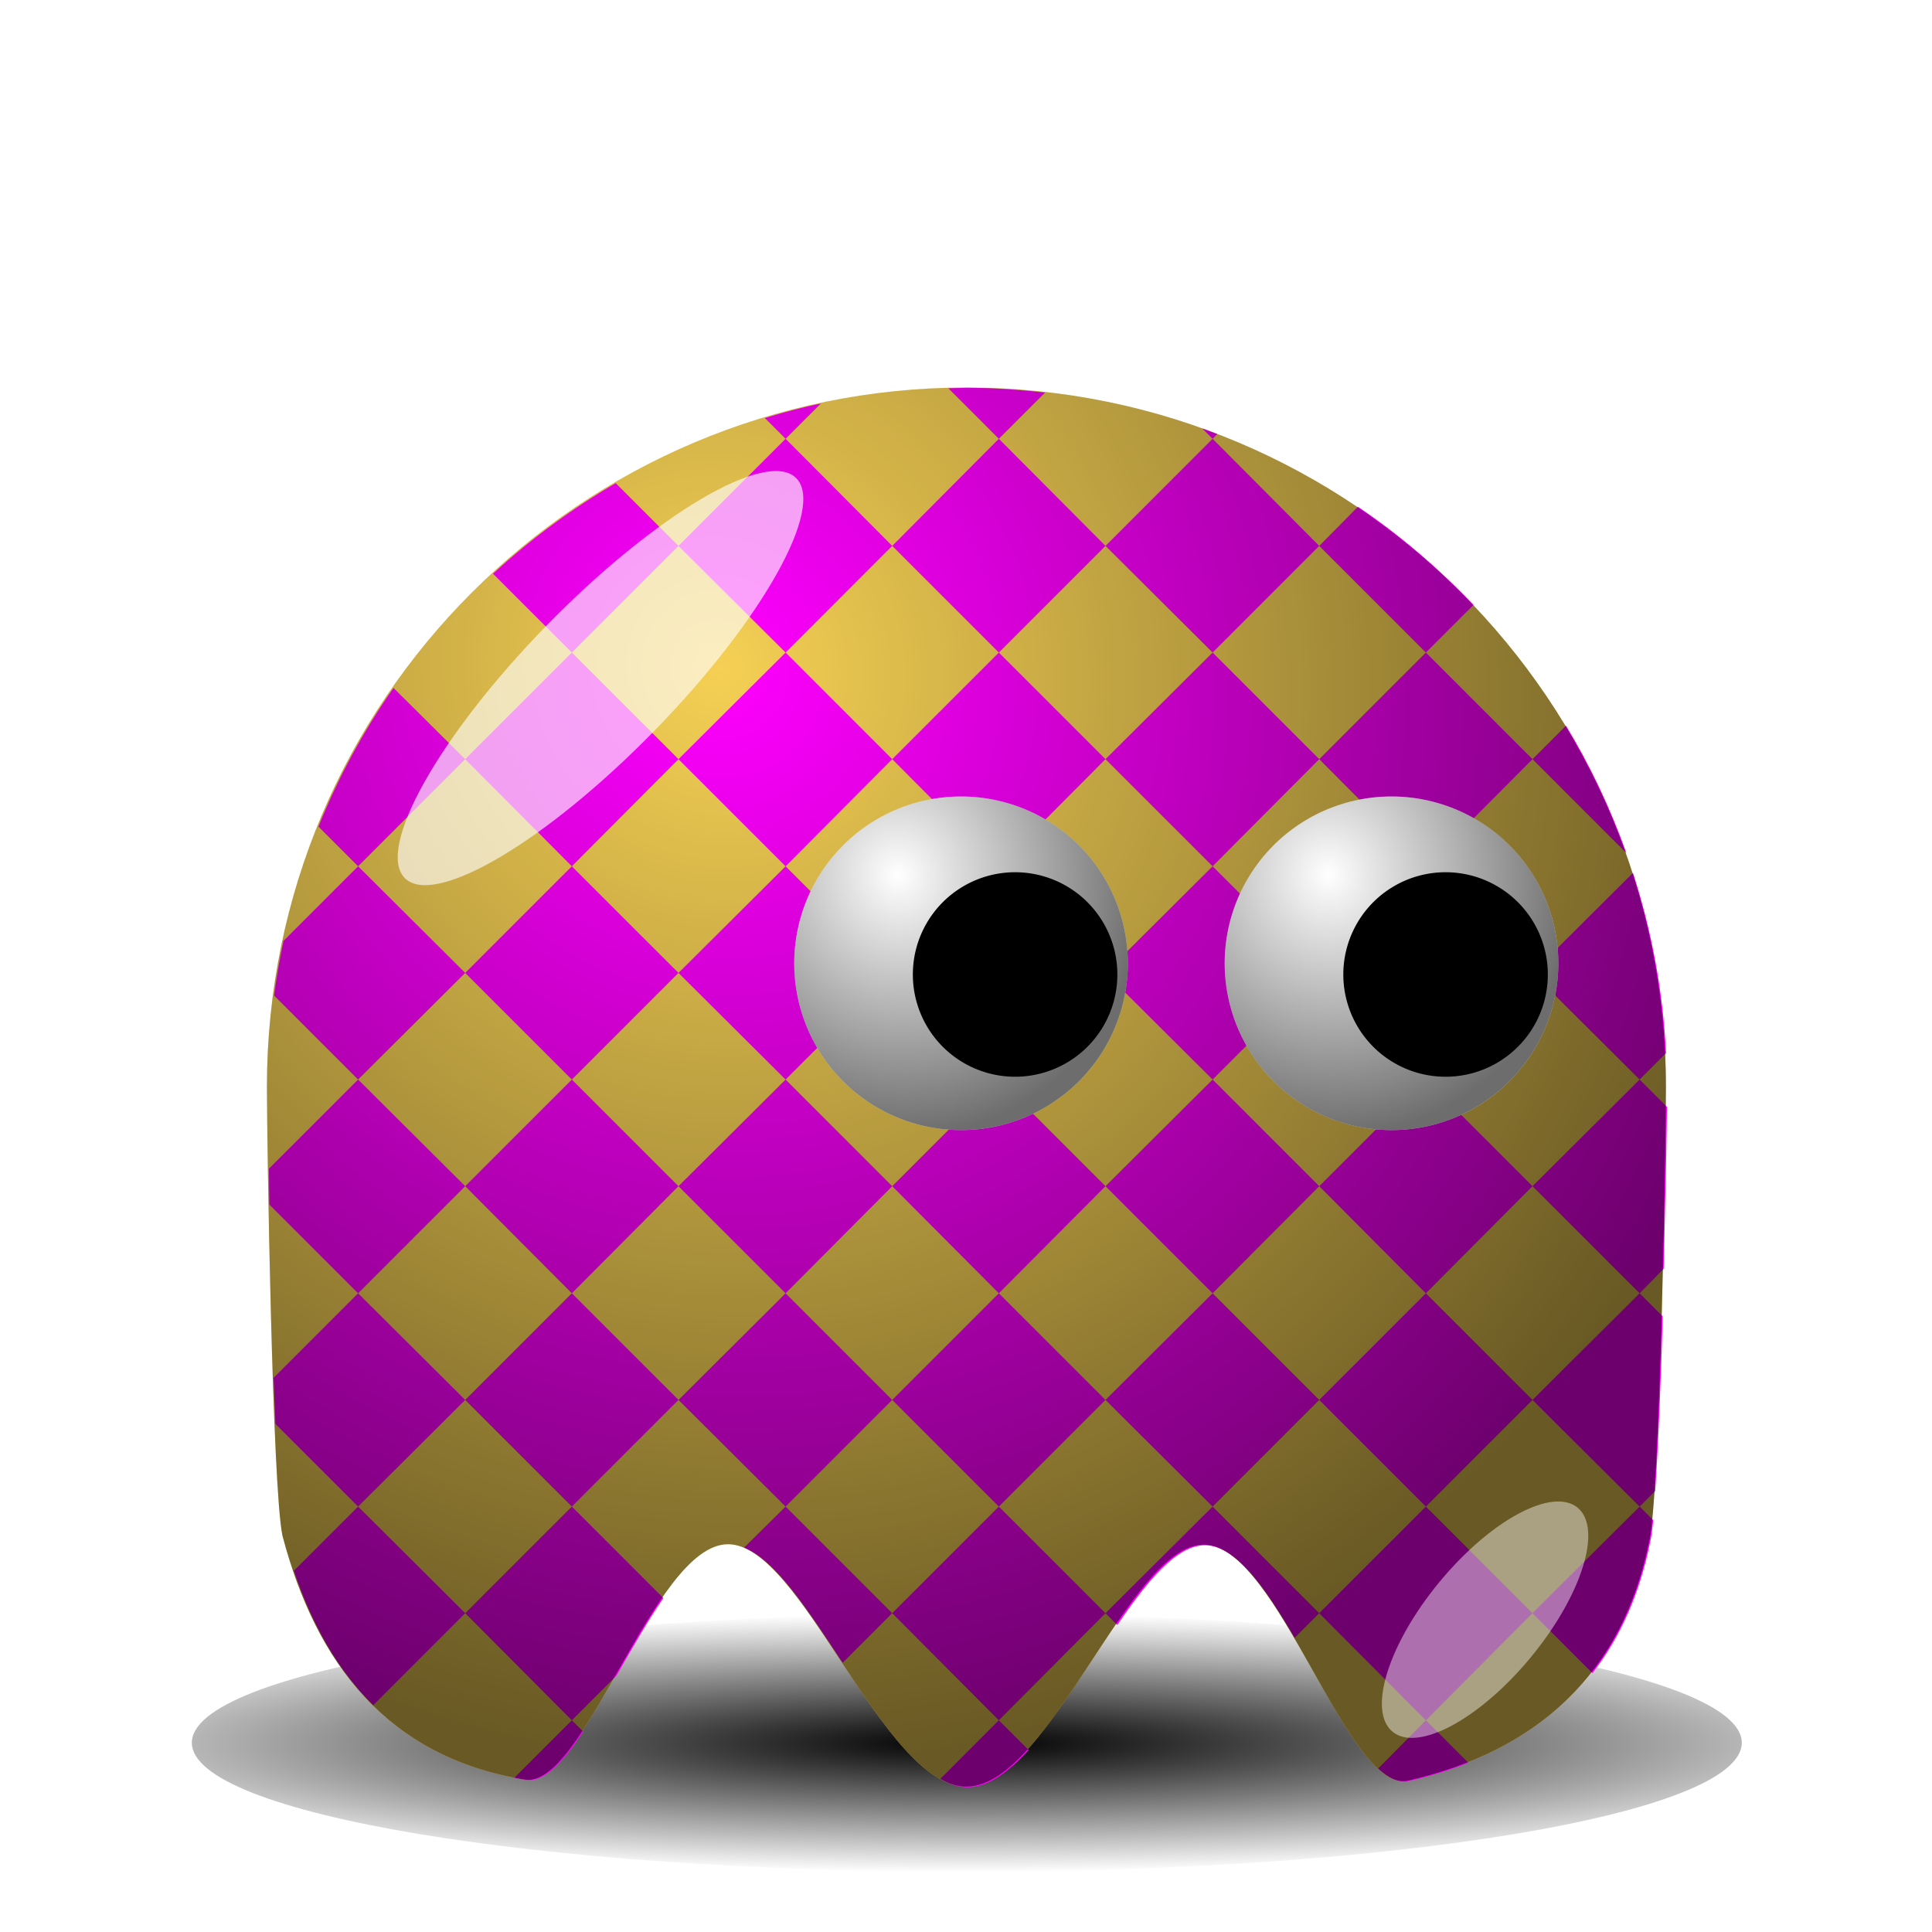
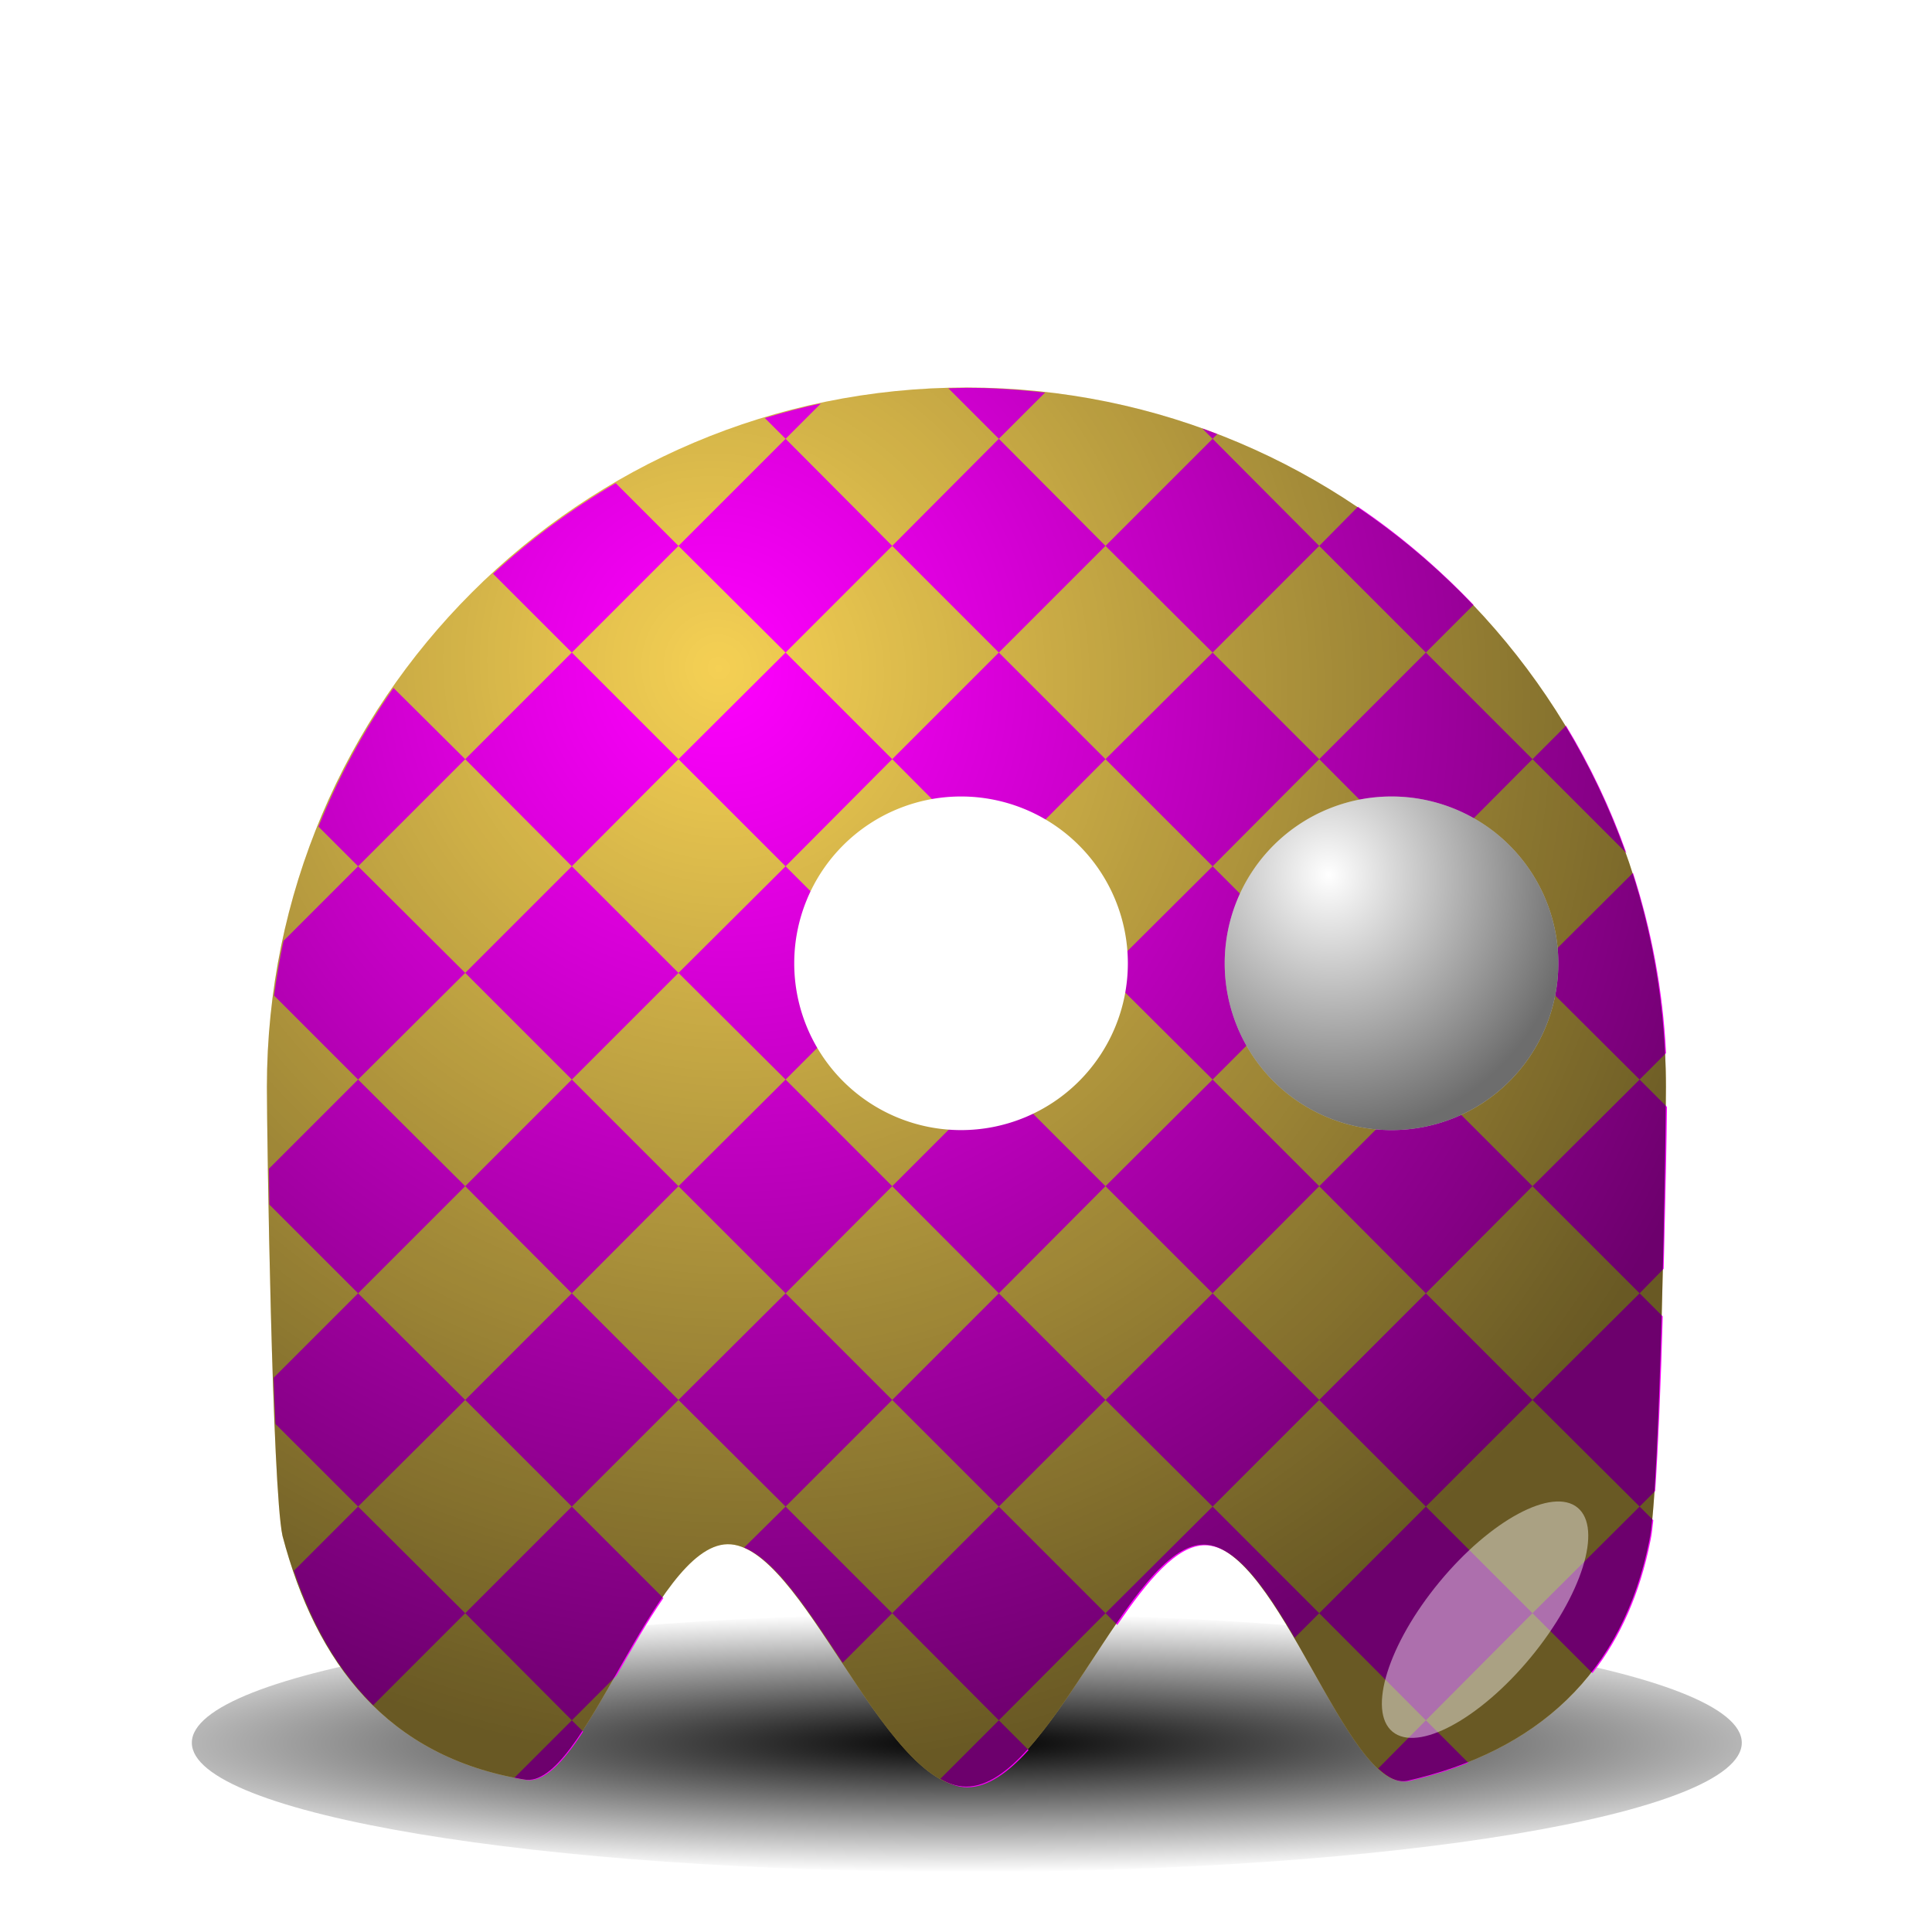
<svg xmlns="http://www.w3.org/2000/svg" xmlns:ns1="http://sodipodi.sourceforge.net/DTD/sodipodi-0.dtd" xmlns:ns2="http://www.inkscape.org/namespaces/inkscape" xmlns:xlink="http://www.w3.org/1999/xlink" width="128" height="128" id="svg2" ns1:version="0.32" ns2:version="0.45+devel" ns1:docname="squared.svg" ns2:output_extension="org.inkscape.output.svg.inkscape" version="1.0" ns2:export-filename="/home/nicu/Desktop/pacman/pacman.png" ns2:export-xdpi="90" ns2:export-ydpi="90">
  <defs id="defs4">
    <ns2:perspective ns1:type="inkscape:persp3d" ns2:vp_x="-50 : 600 : 1" ns2:vp_y="0 : 1000 : 0" ns2:vp_z="700 : 600 : 1" ns2:persp3d-origin="300 : 400 : 1" id="perspective2533" />
    <linearGradient id="linearGradient4072">
      <stop style="stop-color:#000000;stop-opacity:1;" offset="0" id="stop4074" />
      <stop style="stop-color:#000000;stop-opacity:0;" offset="1" id="stop4076" />
    </linearGradient>
    <linearGradient id="linearGradient2315">
      <stop style="stop-color:#000000;stop-opacity:0;" offset="0" id="stop2317" />
      <stop style="stop-color:#000000;stop-opacity:0.572;" offset="1" id="stop2319" />
    </linearGradient>
    <filter ns2:collect="always" id="filter3730" x="-0.348" width="1.696" y="-0.341" height="1.682">
      <feGaussianBlur ns2:collect="always" stdDeviation="5.465" id="feGaussianBlur3732" />
    </filter>
    <filter ns2:collect="always" id="filter4065" x="-0.52" width="2.04" y="-0.453" height="1.907">
      <feGaussianBlur ns2:collect="always" stdDeviation="4.151" id="feGaussianBlur4067" />
    </filter>
    <filter ns2:collect="always" id="filter4112" x="-0.07" width="1.14" y="-0.34" height="1.68">
      <feGaussianBlur ns2:collect="always" stdDeviation="3.968" id="feGaussianBlur4114" />
    </filter>
    <radialGradient ns2:collect="always" xlink:href="#linearGradient4072" id="radialGradient3349" gradientUnits="userSpaceOnUse" gradientTransform="matrix(1.403,1.6438735e-6,-1.4520791e-7,0.206,-89.845,403.113)" cx="210.889" cy="506.352" fx="210.889" fy="506.352" r="68" />
    <radialGradient ns2:collect="always" xlink:href="#linearGradient2315" id="radialGradient3351" gradientUnits="userSpaceOnUse" gradientTransform="matrix(0.716,1.413,-1.354,0.686,735.836,-155.772)" cx="216.993" cy="497.959" fx="216.993" fy="497.959" r="65" />
    <radialGradient ns2:collect="always" xlink:href="#linearGradient2315" id="radialGradient3353" gradientUnits="userSpaceOnUse" gradientTransform="matrix(0.387,1.516,-1.423,0.363,726.515,-93.107)" cx="233.5" cy="409.862" fx="233.5" fy="409.862" r="15.5" />
    <radialGradient ns2:collect="always" xlink:href="#linearGradient2315" id="radialGradient3355" gradientUnits="userSpaceOnUse" gradientTransform="matrix(0.387,1.516,-1.423,0.363,726.515,-93.107)" cx="233.5" cy="409.862" fx="233.5" fy="409.862" r="15.5" />
  </defs>
  <ns1:namedview id="base" pagecolor="#ffffff" bordercolor="#666666" borderopacity="1.0" gridtolerance="10000" guidetolerance="10" objecttolerance="10" ns2:pageopacity="0.0" ns2:pageshadow="2" ns2:zoom="0.721875" ns2:cx="256" ns2:cy="-20.632199" ns2:document-units="px" ns2:current-layer="layer1" showgrid="false" ns2:window-width="937" ns2:window-height="717" ns2:window-x="674" ns2:window-y="205" showguides="true" ns2:guide-bbox="true" height="640px" width="128px">
    <ns2:grid type="xygrid" id="grid3194" originx="0px" originy="0px" spacingx="0px" spacingy="0px" />
  </ns1:namedview>
  <g ns2:label="Layer 1" ns2:groupmode="layer" id="layer1" transform="translate(-233.42,-11.735)">
    <g transform="matrix(0.713,0,0,0.713,148.431,-234.501)" id="g3321">
      <g id="g3496">
        <path id="path3323" d="M 274,507.362 C 274,515.09 243.536,521.362 206,521.362 C 168.464,521.362 138,515.09 138,507.362 C 138,499.634 168.464,493.362 206,493.362 C 243.536,493.362 274,499.634 274,507.362 z" style="fill:url(#radialGradient3349);fill-opacity:1;stroke:none;stroke-width:4;stroke-linecap:round;stroke-miterlimit:4;stroke-opacity:1;filter:url(#filter4112)" transform="matrix(1.059,0,0,0.857,-9.118,72.48)" />
        <path transform="translate(-31,-85)" ns1:nodetypes="cccsssccssc" id="path3325" d="M 305,531.362 C 305,536.205 304.469,568.925 303.463,573.466 C 300.989,585.926 292.98,593.099 280.953,595.829 C 275.363,596.872 269.004,574.005 262.103,573.878 C 255.202,573.75 247.759,596.362 240,596.362 C 232.204,596.362 224.728,573.738 217.8,573.843 C 210.872,573.948 204.492,596.782 198.89,595.701 C 186.206,593.596 179.574,584.92 176.447,573.056 C 175.499,568.641 175,536.06 175,531.362 C 175,495.482 204.12,466.362 240,466.362 C 275.88,466.362 305,495.482 305,531.362 z" style="fill:#f5d054;fill-opacity:1;stroke:none;stroke-width:4;stroke-linecap:round;stroke-miterlimit:4;stroke-opacity:1" />
        <path id="rect3469" transform="matrix(1.403,0,0,1.403,-397.678,181.375)" d="M 432.469,142.562 C 432.048,142.562 431.637,142.583 431.219,142.594 L 434.562,145.938 L 437.625,142.875 C 435.935,142.688 434.208,142.562 432.469,142.562 z M 434.562,145.938 L 427.5,153.031 L 434.562,160.094 L 441.625,153.031 L 434.562,145.938 z M 441.625,153.031 L 448.719,160.094 L 455.781,153.031 L 448.719,145.938 L 441.625,153.031 z M 448.719,145.938 L 449.031,145.625 C 448.699,145.498 448.368,145.37 448.031,145.25 L 448.719,145.938 z M 455.781,153.031 L 462.844,160.094 L 466,156.938 C 463.69,154.516 461.128,152.315 458.344,150.438 L 455.781,153.031 z M 462.844,160.094 L 455.781,167.156 L 462.844,174.25 L 469.906,167.156 L 462.844,160.094 z M 469.906,167.156 L 476.125,173.375 C 475.071,170.414 473.73,167.587 472.125,164.938 L 469.906,167.156 z M 462.844,174.25 L 455.781,181.312 L 462.844,188.375 L 469.906,181.312 L 462.844,174.25 z M 469.906,181.312 L 477,188.375 L 478.75,186.625 C 478.548,182.483 477.783,178.474 476.562,174.688 L 469.906,181.312 z M 477,188.375 L 469.906,195.438 L 477,202.531 L 478.594,200.906 C 478.705,196.177 478.797,192.199 478.812,190.188 L 477,188.375 z M 477,202.531 L 469.906,209.594 L 477,216.656 L 478.031,215.625 C 478.23,212.698 478.409,208.462 478.531,204.062 L 477,202.531 z M 477,216.656 L 469.906,223.719 L 473.875,227.688 C 475.724,225.323 477.025,222.4 477.719,218.906 C 477.783,218.618 477.848,218.142 477.906,217.562 L 477,216.656 z M 469.906,223.719 L 462.844,216.656 L 455.781,223.719 L 462.844,230.812 L 469.906,223.719 z M 462.844,230.812 L 459.688,234 C 460.367,234.644 461.036,234.965 461.688,234.844 C 463.098,234.524 464.406,234.119 465.656,233.625 L 462.844,230.812 z M 455.781,223.719 L 448.719,216.656 L 441.625,223.719 L 442.406,224.5 C 444.408,221.57 446.354,219.184 448.25,219.219 C 450.292,219.256 452.259,222.098 454.156,225.344 L 455.781,223.719 z M 441.625,223.719 L 434.562,216.656 L 427.5,223.719 L 434.562,230.812 L 441.625,223.719 z M 434.562,230.812 L 430.688,234.688 C 431.286,235.027 431.865,235.25 432.469,235.25 C 433.831,235.25 435.199,234.253 436.531,232.781 L 434.562,230.812 z M 427.5,223.719 L 420.438,216.656 L 417.688,219.375 C 419.802,220.219 421.98,223.593 424.219,227 L 427.5,223.719 z M 420.438,216.656 L 427.5,209.594 L 420.438,202.531 L 413.344,209.594 L 420.438,216.656 z M 413.344,209.594 L 406.281,202.531 L 399.219,209.594 L 406.281,216.656 L 413.344,209.594 z M 406.281,216.656 L 399.219,223.719 L 406.281,230.812 L 409.25,227.844 C 410.261,226.057 411.287,224.249 412.344,222.719 L 406.281,216.656 z M 406.281,230.812 L 402.469,234.625 C 402.707,234.672 402.943,234.709 403.188,234.75 C 404.423,234.988 405.694,233.603 407.031,231.562 L 406.281,230.812 z M 399.219,223.719 L 392.125,216.656 L 387.875,220.906 C 389.063,224.422 390.758,227.46 393.125,229.812 L 399.219,223.719 z M 392.125,216.656 L 399.219,209.594 L 392.125,202.531 L 386.531,208.125 C 386.567,209.211 386.616,210.192 386.656,211.188 L 392.125,216.656 z M 392.125,202.531 L 399.219,195.438 L 392.125,188.375 L 386.219,194.281 C 386.23,194.996 386.235,195.86 386.25,196.656 L 392.125,202.531 z M 392.125,188.375 L 399.219,181.312 L 392.125,174.25 L 387.188,179.188 C 386.933,180.38 386.723,181.588 386.562,182.812 L 392.125,188.375 z M 392.125,174.25 L 399.219,167.156 L 394.469,162.438 C 392.482,165.284 390.814,168.361 389.5,171.625 L 392.125,174.25 z M 399.219,167.156 L 406.281,174.25 L 413.344,167.156 L 406.281,160.094 L 399.219,167.156 z M 406.281,160.094 L 413.344,153.031 L 409.188,148.875 C 406.258,150.585 403.538,152.587 401.062,154.875 L 406.281,160.094 z M 413.344,153.031 L 420.438,160.094 L 427.5,153.031 L 420.438,145.938 L 413.344,153.031 z M 420.438,145.938 L 422.781,143.594 C 421.521,143.863 420.282,144.193 419.062,144.562 L 420.438,145.938 z M 420.438,160.094 L 413.344,167.156 L 420.438,174.25 L 427.5,167.156 L 420.438,160.094 z M 427.5,167.156 L 434.562,174.25 L 441.625,167.156 L 434.562,160.094 L 427.5,167.156 z M 441.625,167.156 L 448.719,174.25 L 455.781,167.156 L 448.719,160.094 L 441.625,167.156 z M 448.719,174.25 L 441.625,181.312 L 448.719,188.375 L 455.781,181.312 L 448.719,174.25 z M 448.719,188.375 L 441.625,195.438 L 448.719,202.531 L 455.781,195.438 L 448.719,188.375 z M 455.781,195.438 L 462.844,202.531 L 469.906,195.438 L 462.844,188.375 L 455.781,195.438 z M 462.844,202.531 L 455.781,209.594 L 462.844,216.656 L 469.906,209.594 L 462.844,202.531 z M 455.781,209.594 L 448.719,202.531 L 441.625,209.594 L 448.719,216.656 L 455.781,209.594 z M 441.625,209.594 L 434.562,202.531 L 427.5,209.594 L 434.562,216.656 L 441.625,209.594 z M 434.562,202.531 L 441.625,195.438 L 434.562,188.375 L 427.5,195.438 L 434.562,202.531 z M 427.5,195.438 L 420.438,188.375 L 413.344,195.438 L 420.438,202.531 L 427.5,195.438 z M 413.344,195.438 L 406.281,188.375 L 399.219,195.438 L 406.281,202.531 L 413.344,195.438 z M 406.281,188.375 L 413.344,181.312 L 406.281,174.25 L 399.219,181.312 L 406.281,188.375 z M 413.344,181.312 L 420.438,188.375 L 427.5,181.312 L 420.438,174.25 L 413.344,181.312 z M 427.5,181.312 L 434.562,188.375 L 441.625,181.312 L 434.562,174.25 L 427.5,181.312 z" style="opacity:1;fill:#ff00ff;fill-opacity:1;stroke:none;stroke-width:4;stroke-linecap:round;stroke-miterlimit:4;stroke-dasharray:none;stroke-opacity:1" />
        <path transform="translate(-31,-85)" style="fill:url(#radialGradient3351);fill-opacity:1;stroke:none;stroke-width:4;stroke-linecap:round;stroke-miterlimit:4;stroke-opacity:1" d="M 305,531.362 C 305,536.205 304.469,568.925 303.463,573.466 C 300.989,585.926 292.98,593.099 280.953,595.829 C 275.363,596.872 269.004,574.005 262.103,573.878 C 255.202,573.75 247.759,596.362 240,596.362 C 232.204,596.362 224.728,573.738 217.8,573.843 C 210.872,573.948 204.492,596.782 198.89,595.701 C 186.206,593.596 179.574,584.92 176.447,573.056 C 175.499,568.641 175,536.06 175,531.362 C 175,495.482 204.12,466.362 240,466.362 C 275.88,466.362 305,495.482 305,531.362 z" id="path3327" ns1:nodetypes="cccsssccssc" />
        <g transform="translate(5,10)" id="g3329">
          <path ns1:type="arc" style="opacity:1;fill:#ffffff;fill-opacity:1;stroke:none;stroke-width:4;stroke-linecap:round;stroke-miterlimit:4;stroke-dasharray:none;stroke-opacity:1" id="path3331" ns1:cx="239.5" ns1:cy="417.86218" ns1:rx="15.5" ns1:ry="15.5" d="M 255,417.862 A 15.5,15.5 0 1 1 224,417.862 A 15.5,15.5 0 1 1 255,417.862 z" transform="translate(4,7)" />
          <path transform="translate(4,7)" d="M 255,417.862 A 15.5,15.5 0 1 1 224,417.862 A 15.5,15.5 0 1 1 255,417.862 z" ns1:ry="15.5" ns1:rx="15.5" ns1:cy="417.86218" ns1:cx="239.5" id="path3333" style="opacity:1;fill:url(#radialGradient3353);fill-opacity:1;stroke:none;stroke-width:4;stroke-linecap:round;stroke-miterlimit:4;stroke-dasharray:none;stroke-opacity:1" ns1:type="arc" />
-           <path ns1:type="arc" style="opacity:1;fill:#000000;fill-opacity:1;stroke:none;stroke-width:4;stroke-linecap:round;stroke-miterlimit:4;stroke-dasharray:none;stroke-opacity:1" id="path3335" ns1:cx="239.5" ns1:cy="417.86218" ns1:rx="15.5" ns1:ry="15.5" d="M 255,417.862 A 15.5,15.5 0 1 1 224,417.862 A 15.5,15.5 0 1 1 255,417.862 z" transform="matrix(0.613,0,0,0.613,101.71,169.753)" />
        </g>
        <g transform="translate(-35,10)" id="g3337">
          <path transform="translate(4,7)" d="M 255,417.862 A 15.5,15.5 0 1 1 224,417.862 A 15.5,15.5 0 1 1 255,417.862 z" ns1:ry="15.5" ns1:rx="15.5" ns1:cy="417.86218" ns1:cx="239.5" id="path3339" style="opacity:1;fill:#ffffff;fill-opacity:1;stroke:none;stroke-width:4;stroke-linecap:round;stroke-miterlimit:4;stroke-dasharray:none;stroke-opacity:1" ns1:type="arc" />
-           <path ns1:type="arc" style="opacity:1;fill:url(#radialGradient3355);fill-opacity:1;stroke:none;stroke-width:4;stroke-linecap:round;stroke-miterlimit:4;stroke-dasharray:none;stroke-opacity:1" id="path3341" ns1:cx="239.5" ns1:cy="417.86218" ns1:rx="15.5" ns1:ry="15.5" d="M 255,417.862 A 15.5,15.5 0 1 1 224,417.862 A 15.5,15.5 0 1 1 255,417.862 z" transform="translate(4,7)" />
-           <path transform="matrix(0.613,0,0,0.613,101.71,169.753)" d="M 255,417.862 A 15.5,15.5 0 1 1 224,417.862 A 15.5,15.5 0 1 1 255,417.862 z" ns1:ry="15.5" ns1:rx="15.5" ns1:cy="417.86218" ns1:cx="239.5" id="path3343" style="opacity:1;fill:#000000;fill-opacity:1;stroke:none;stroke-width:4;stroke-linecap:round;stroke-miterlimit:4;stroke-dasharray:none;stroke-opacity:1" ns1:type="arc" />
        </g>
-         <path id="path3345" d="M 180.009,413.252 C 169.983,423.522 159.603,429.666 156.838,426.967 C 154.073,424.268 159.965,413.742 169.991,403.472 C 180.017,393.203 190.397,387.058 193.162,389.758 C 195.927,392.457 190.035,402.982 180.009,413.252 z" style="fill:#ffffff;fill-opacity:0.627;stroke:none;stroke-width:4;stroke-linecap:round;stroke-miterlimit:4;stroke-opacity:1;filter:url(#filter3730)" />
        <path id="path3347" d="M 262,501.862 C 262,509.314 259.536,515.362 256.5,515.362 C 253.464,515.362 251,509.314 251,501.862 C 251,494.41 253.464,488.362 256.5,488.362 C 259.536,488.362 262,494.41 262,501.862 z" style="fill:#ffffff;fill-opacity:0.434;stroke:none;stroke-width:4;stroke-linecap:round;stroke-miterlimit:4;stroke-opacity:1;filter:url(#filter4065)" transform="matrix(0.771,0.637,-0.637,0.771,379.118,-54.471)" />
      </g>
    </g>
  </g>
</svg>